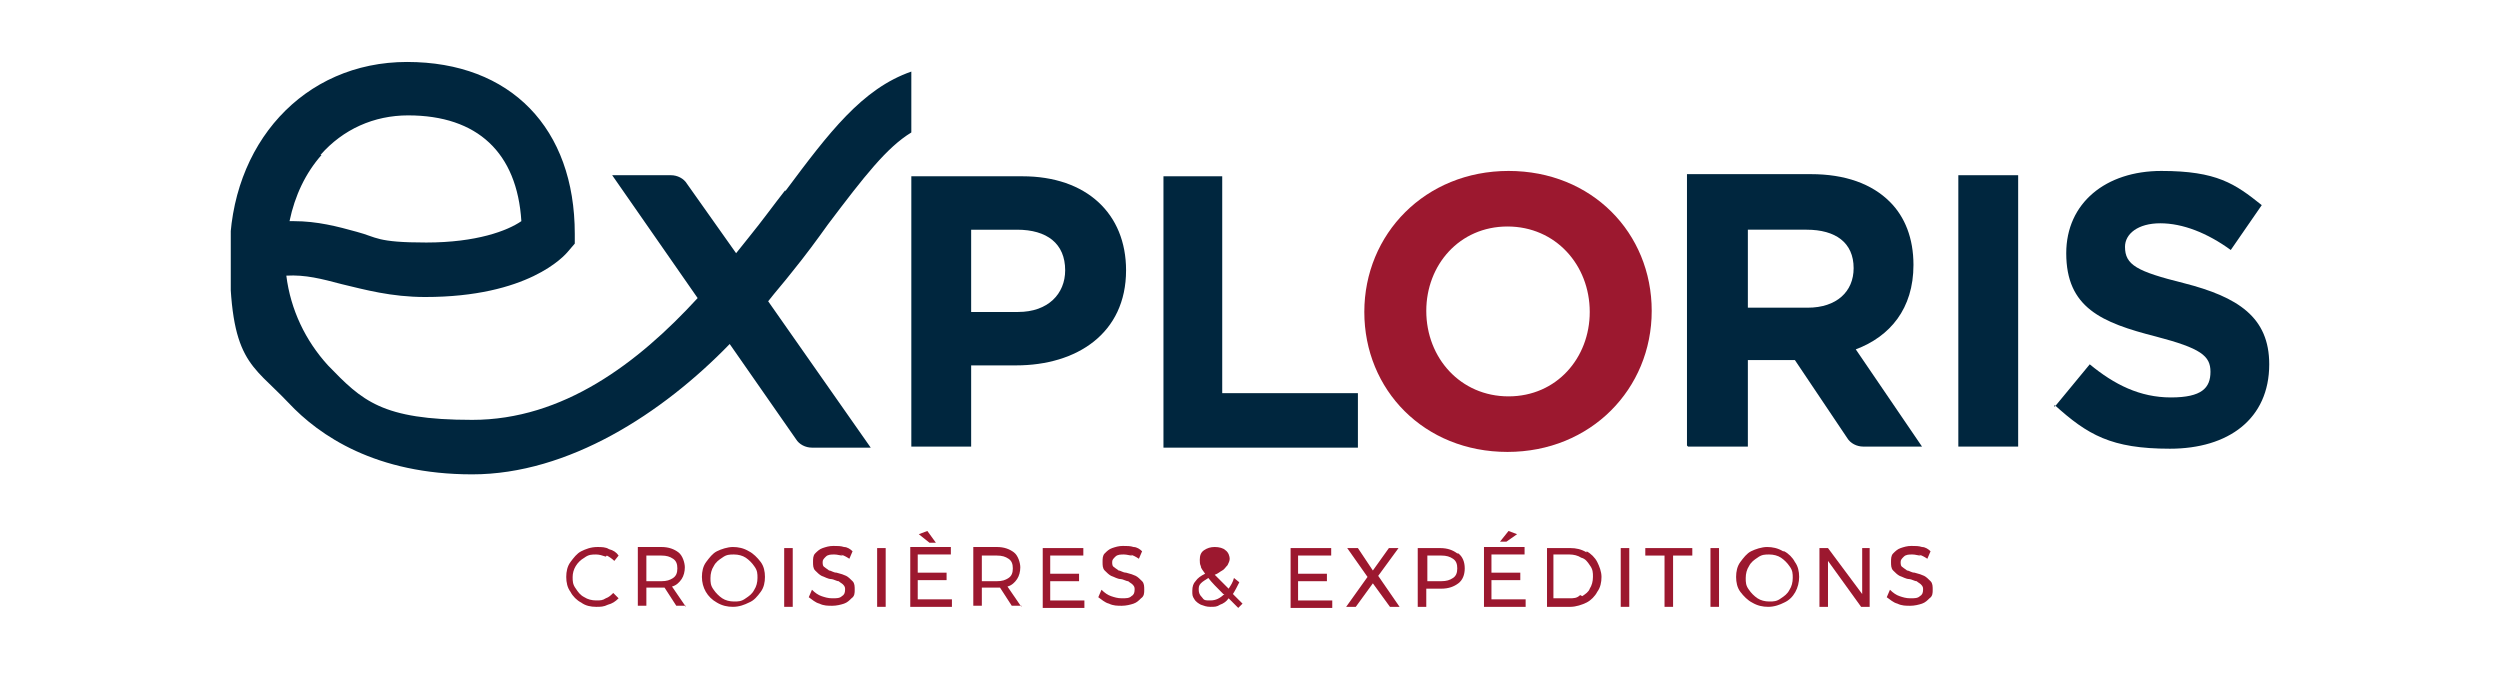
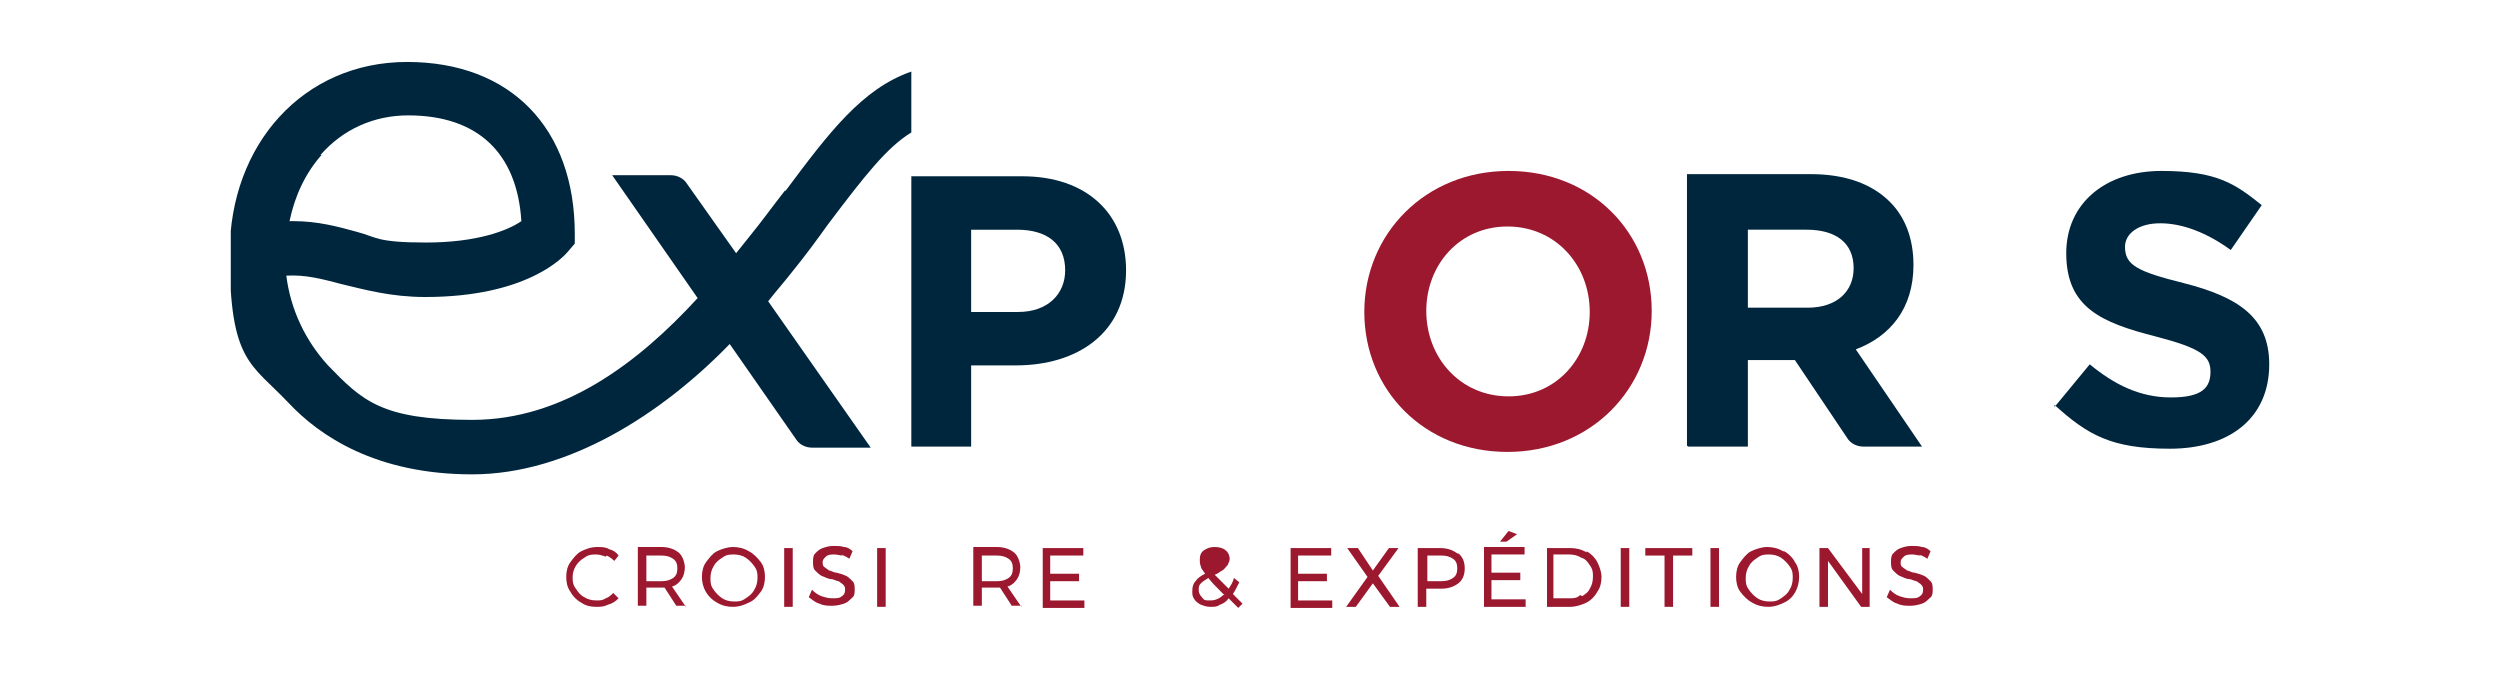
<svg xmlns="http://www.w3.org/2000/svg" id="Layer_1" version="1.1" viewBox="0 0 234 63">
  <defs>
    <style>
      .st0 {
        fill: none;
      }

      .st1 {
        clip-path: url(#clippath-17);
      }

      .st2 {
        clip-path: url(#clippath-19);
      }

      .st3 {
        clip-path: url(#clippath-11);
      }

      .st4 {
        clip-path: url(#clippath-16);
      }

      .st5 {
        clip-path: url(#clippath-18);
      }

      .st6 {
        clip-path: url(#clippath-10);
      }

      .st7 {
        clip-path: url(#clippath-15);
      }

      .st8 {
        clip-path: url(#clippath-13);
      }

      .st9 {
        clip-path: url(#clippath-14);
      }

      .st10 {
        clip-path: url(#clippath-12);
      }

      .st11 {
        clip-path: url(#clippath-27);
      }

      .st12 {
        clip-path: url(#clippath-26);
      }

      .st13 {
        clip-path: url(#clippath-28);
      }

      .st14 {
        clip-path: url(#clippath-20);
      }

      .st15 {
        clip-path: url(#clippath-21);
      }

      .st16 {
        clip-path: url(#clippath-22);
      }

      .st17 {
        clip-path: url(#clippath-23);
      }

      .st18 {
        clip-path: url(#clippath-24);
      }

      .st19 {
        clip-path: url(#clippath-25);
      }

      .st20 {
        clip-path: url(#clippath-1);
      }

      .st21 {
        clip-path: url(#clippath-3);
      }

      .st22 {
        clip-path: url(#clippath-4);
      }

      .st23 {
        clip-path: url(#clippath-2);
      }

      .st24 {
        clip-path: url(#clippath-7);
      }

      .st25 {
        clip-path: url(#clippath-6);
      }

      .st26 {
        clip-path: url(#clippath-9);
      }

      .st27 {
        clip-path: url(#clippath-8);
      }

      .st28 {
        clip-path: url(#clippath-5);
      }

      .st29 {
        fill: #9c182f;
      }

      .st30 {
        fill: #00263e;
      }

      .st31 {
        clip-path: url(#clippath);
      }
    </style>
    <clipPath id="clippath">
      <rect class="st0" x="21.6" y="5.8" width="190.8" height="51.1" />
    </clipPath>
    <clipPath id="clippath-1">
      <rect class="st0" x="21.6" y="5.8" width="190.8" height="51.1" />
    </clipPath>
    <clipPath id="clippath-2">
      <rect class="st0" x="21.6" y="5.8" width="190.8" height="51.1" />
    </clipPath>
    <clipPath id="clippath-3">
      <rect class="st0" x="21.6" y="5.8" width="190.8" height="51.1" />
    </clipPath>
    <clipPath id="clippath-4">
      <rect class="st0" x="21.6" y="5.8" width="190.8" height="51.1" />
    </clipPath>
    <clipPath id="clippath-5">
      <rect class="st0" x="21.6" y="5.8" width="190.8" height="51.1" />
    </clipPath>
    <clipPath id="clippath-6">
-       <rect class="st0" x="21.6" y="5.8" width="190.8" height="51.1" />
-     </clipPath>
+       </clipPath>
    <clipPath id="clippath-7">
      <rect class="st0" x="21.6" y="5.8" width="190.8" height="51.1" />
    </clipPath>
    <clipPath id="clippath-8">
      <rect class="st0" x="21.6" y="5.8" width="190.8" height="51.1" />
    </clipPath>
    <clipPath id="clippath-9">
-       <rect class="st0" x="21.6" y="5.8" width="190.8" height="51.1" />
-     </clipPath>
+       </clipPath>
    <clipPath id="clippath-10">
      <rect class="st0" x="21.6" y="5.8" width="190.8" height="51.1" />
    </clipPath>
    <clipPath id="clippath-11">
      <rect class="st0" x="21.6" y="5.8" width="190.8" height="51.1" />
    </clipPath>
    <clipPath id="clippath-12">
      <rect class="st0" x="21.6" y="5.8" width="190.8" height="51.1" />
    </clipPath>
    <clipPath id="clippath-13">
      <rect class="st0" x="21.6" y="5.8" width="190.8" height="51.1" />
    </clipPath>
    <clipPath id="clippath-14">
      <rect class="st0" x="21.6" y="5.8" width="190.8" height="51.1" />
    </clipPath>
    <clipPath id="clippath-15">
      <rect class="st0" x="21.6" y="5.8" width="190.8" height="51.1" />
    </clipPath>
    <clipPath id="clippath-16">
      <rect class="st0" x="21.6" y="5.8" width="190.8" height="51.1" />
    </clipPath>
    <clipPath id="clippath-17">
      <rect class="st0" x="21.6" y="5.8" width="190.8" height="51.1" />
    </clipPath>
    <clipPath id="clippath-18">
      <rect class="st0" x="21.6" y="5.8" width="190.8" height="51.1" />
    </clipPath>
    <clipPath id="clippath-19">
      <rect class="st0" x="21.6" y="5.8" width="190.8" height="51.1" />
    </clipPath>
    <clipPath id="clippath-20">
      <rect class="st0" x="21.6" y="5.8" width="190.8" height="51.1" />
    </clipPath>
    <clipPath id="clippath-21">
      <rect class="st0" x="21.6" y="5.8" width="190.8" height="51.1" />
    </clipPath>
    <clipPath id="clippath-22">
      <rect class="st0" x="21.6" y="5.8" width="190.8" height="51.1" />
    </clipPath>
    <clipPath id="clippath-23">
      <rect class="st0" x="21.6" y="5.8" width="190.8" height="51.1" />
    </clipPath>
    <clipPath id="clippath-24">
      <rect class="st0" x="21.6" y="5.8" width="190.8" height="51.1" />
    </clipPath>
    <clipPath id="clippath-25">
      <rect class="st0" x="21.6" y="5.8" width="190.8" height="51.1" />
    </clipPath>
    <clipPath id="clippath-26">
      <rect class="st0" x="21.6" y="5.8" width="190.8" height="51.1" />
    </clipPath>
    <clipPath id="clippath-27">
      <rect class="st0" x="21.6" y="5.8" width="190.8" height="51.1" />
    </clipPath>
    <clipPath id="clippath-28">
      <rect class="st0" x="21.6" y="5.8" width="190.8" height="51.1" />
    </clipPath>
  </defs>
  <g class="st31">
    <path class="st29" d="M56.7,52.1c-.3-.1-.6-.2-.9-.2-.4,0-.7,0-1.1.3-.7.4-1.1,1.1-1.1,1.8,0,.4,0,.7.3,1.1.2.3.4.6.8.8.3.2.7.3,1.1.3s.6,0,.9-.2c.3-.1.5-.3.7-.5l.5.5c-.3.3-.6.5-1,.6-.4.2-.7.2-1.1.2-.5,0-1-.1-1.4-.4-.4-.2-.8-.6-1-1-.3-.4-.4-.9-.4-1.4,0-.5.1-1,.4-1.4.3-.4.6-.8,1-1,.4-.2.9-.4,1.5-.4.4,0,.8,0,1.1.2.4.1.7.3.9.6l-.4.5c-.2-.2-.5-.4-.7-.5" />
  </g>
  <g class="st20">
    <path class="st29" d="M60.5,54.4v-2.4h1.4c.5,0,.8.1,1.1.3.3.2.4.5.4.9s-.1.7-.4.9c-.3.2-.6.3-1.1.3h-1.4ZM64.2,56.8l-1.3-1.9c.4-.1.7-.4.9-.7.2-.3.3-.7.3-1.1s-.2-1.1-.6-1.4c-.4-.3-.9-.5-1.6-.5h-2.2v5.5h.8v-1.7h1.4c0,0,.2,0,.3,0l1.1,1.7h.9Z" />
  </g>
  <g class="st23">
    <path class="st29" d="M67.6,52.2c-.3.2-.6.4-.8.8-.2.3-.3.7-.3,1.1,0,.4,0,.7.3,1.1.2.3.5.6.8.8.3.2.7.3,1.1.3s.7,0,1.1-.3c.3-.2.6-.4.8-.8.2-.3.3-.7.3-1.1,0-.4,0-.7-.3-1.1-.2-.3-.5-.6-.8-.8-.3-.2-.7-.3-1.1-.3-.4,0-.7,0-1.1.3M70.1,51.6c.4.2.8.6,1.1,1,.3.4.4.9.4,1.4s-.1,1-.4,1.4c-.3.4-.6.8-1.1,1-.4.2-.9.4-1.5.4-.5,0-1-.1-1.5-.4-.9-.5-1.4-1.4-1.4-2.4,0-.5.1-1,.4-1.4.3-.4.6-.8,1-1,.4-.2,1-.4,1.5-.4.5,0,1,.1,1.5.4" />
  </g>
  <g class="st21">
    <path class="st29" d="M73.4,56.8v-5.5h.8v5.5h-.8Z" />
  </g>
  <g class="st22">
    <path class="st29" d="M78.9,52c-.3,0-.5-.1-.8-.1s-.6,0-.8.2-.3.3-.3.5,0,.4.2.5c.1.1.3.2.4.3.2,0,.4.2.7.2.4.1.7.2.9.3.2.1.4.3.6.5.2.2.2.5.2.8s0,.6-.3.8c-.2.2-.4.4-.7.5-.3.1-.7.2-1.1.2s-.8,0-1.2-.2c-.4-.1-.7-.4-1-.6l.3-.7c.3.3.6.5.9.6.3.1.6.2,1,.2s.7,0,.9-.2c.2-.1.3-.3.3-.6,0-.2,0-.3-.2-.5-.1-.1-.3-.2-.4-.3-.2,0-.5-.2-.7-.2-.3,0-.6-.2-.9-.3-.2-.1-.4-.3-.6-.5-.2-.2-.2-.5-.2-.8s0-.6.2-.8c.2-.2.4-.4.7-.5.3-.1.6-.2,1-.2s.7,0,1,.1c.3,0,.6.2.8.4l-.3.7c-.3-.2-.5-.3-.8-.4" />
  </g>
  <g class="st28">
    <path class="st29" d="M82.1,56.8v-5.5h.8v5.5h-.8Z" />
  </g>
  <g class="st25">
    <path class="st29" d="M86,50l1,.8h.6c0,0-.8-1.1-.8-1.1l-.8.3ZM85.2,56.8h3.9v-.7h-3.2v-1.8h2.7v-.7h-2.7v-1.7h3.1v-.7h-3.8v5.5Z" />
  </g>
  <g class="st24">
    <path class="st29" d="M91.9,54.4v-2.4h1.4c.5,0,.8.1,1.1.3.3.2.4.5.4.9s-.1.7-.4.9c-.3.2-.6.3-1.1.3h-1.4ZM95.6,56.8l-1.3-1.9c.4-.1.7-.4.9-.7.2-.3.3-.7.3-1.1s-.2-1.1-.6-1.4c-.4-.3-.9-.5-1.6-.5h-2.2v5.5h.8v-1.7h1.4c0,0,.2,0,.3,0l1.1,1.7h.9Z" />
  </g>
  <g class="st27">
    <path class="st29" d="M97.6,51.3h3.8v.7h-3.1v1.7h2.7v.7h-2.7v1.8h3.2v.7h-3.9v-5.5Z" />
  </g>
  <g class="st26">
    <path class="st29" d="M106,52c-.3,0-.5-.1-.8-.1s-.6,0-.8.2-.3.3-.3.5,0,.4.2.5c.1.1.3.2.4.3.2,0,.4.2.7.2.4.1.7.2.9.3.2.1.4.3.6.5.2.2.2.5.2.8s0,.6-.3.8c-.2.2-.4.4-.7.5-.3.1-.7.2-1.1.2-.4,0-.8,0-1.2-.2-.4-.1-.7-.4-1-.6l.3-.7c.3.3.6.5.9.6.3.1.6.2,1,.2s.7,0,.9-.2c.2-.1.3-.3.3-.6,0-.2,0-.3-.2-.5-.1-.1-.3-.2-.4-.3-.2,0-.5-.2-.7-.2-.3,0-.6-.2-.9-.3-.2-.1-.4-.3-.6-.5-.2-.2-.2-.5-.2-.8s0-.6.2-.8c.2-.2.4-.4.7-.5.3-.1.6-.2,1-.2s.7,0,1,.1c.3,0,.6.2.8.4l-.3.7c-.3-.2-.5-.3-.8-.4" />
  </g>
  <g class="st6">
    <path class="st29" d="M114.6,55.6c-.4.4-.8.6-1.3.6s-.6,0-.8-.3c-.2-.2-.3-.4-.3-.7,0-.2,0-.4.2-.6.2-.2.4-.3.7-.5.3.4.8.9,1.4,1.5ZM116.3,56.5l-.9-.9c.2-.3.4-.7.6-1.1l-.5-.4c-.1.4-.3.7-.5,1-.6-.6-1-1-1.3-1.3.3-.1.5-.3.7-.4.2-.1.3-.3.5-.5.1-.2.2-.4.2-.6s-.1-.6-.4-.8c-.2-.2-.6-.3-1-.3s-.7.1-1,.3c-.3.2-.4.5-.4.9,0,.2,0,.4.1.6,0,.2.2.4.4.7-.4.2-.7.4-.9.7-.2.2-.3.5-.3.9s0,.5.2.8c.1.2.4.4.6.5.3.1.5.2.9.2s.6,0,.9-.2c.3-.1.6-.3.8-.6l.9.9.4-.4ZM113.4,53.5c.4-.2.6-.4.8-.5.2-.1.3-.4.3-.6,0-.2,0-.4-.2-.5-.1-.1-.3-.2-.5-.2s-.4,0-.6.2c-.1.1-.2.3-.2.5,0,.3.2.6.4,1" />
  </g>
  <g class="st3">
    <path class="st29" d="M120.8,51.3h3.8v.7h-3.1v1.7h2.7v.7h-2.7v1.8h3.2v.7h-3.9v-5.5Z" />
  </g>
  <g class="st10">
    <path class="st29" d="M126.2,51.3h.9l1.4,2.1,1.5-2.1h.9l-1.9,2.6,2,2.9h-.9l-1.6-2.2-1.6,2.2h-.9l2-2.8-1.9-2.7Z" />
  </g>
  <g class="st8">
    <path class="st29" d="M136,54.1c.3-.2.4-.5.4-.9s-.1-.7-.4-.9c-.3-.2-.6-.3-1.1-.3h-1.3v2.4h1.3c.5,0,.8-.1,1.1-.3M136.5,51.8c.4.3.6.8.6,1.4s-.2,1.1-.6,1.4c-.4.3-.9.5-1.6.5h-1.4v1.7h-.8v-5.5h2.1c.7,0,1.2.2,1.6.5" />
  </g>
  <g class="st9">
    <path class="st29" d="M140.4,50.7h.6c0,0,1-.7,1-.7l-.8-.3-.8,1ZM138.9,56.8h3.9v-.7h-3.2v-1.8h2.7v-.7h-2.7v-1.7h3.1v-.7h-3.8v5.5Z" />
  </g>
  <g class="st7">
    <path class="st29" d="M148.1,55.8c.3-.2.6-.4.7-.7.2-.3.3-.7.3-1.1s0-.7-.3-1.1c-.2-.3-.4-.6-.8-.7-.3-.2-.7-.3-1.1-.3h-1.5v4.1h1.5c.4,0,.7,0,1-.3M148.5,51.6c.4.2.8.6,1,1,.2.4.4.9.4,1.4s-.1,1-.4,1.4c-.2.4-.6.8-1,1-.4.2-1,.4-1.5.4h-2.2v-5.5h2.2c.5,0,1,.1,1.5.4" />
  </g>
  <g class="st4">
    <path class="st29" d="M151.7,56.8v-5.5h.8v5.5h-.8Z" />
  </g>
  <g class="st1">
    <path class="st29" d="M154.1,51.3h4.3v.7h-1.8v4.8h-.8v-4.8h-1.8v-.7Z" />
  </g>
  <g class="st5">
    <path class="st29" d="M160.1,56.8v-5.5h.8v5.5h-.8Z" />
  </g>
  <g class="st2">
    <path class="st29" d="M164.5,52.2c-.3.2-.6.4-.8.8-.2.3-.3.7-.3,1.1,0,.4,0,.7.3,1.1.2.3.5.6.8.8.3.2.7.3,1.1.3s.7,0,1.1-.3c.3-.2.6-.4.8-.8.2-.3.3-.7.3-1.1,0-.4,0-.7-.3-1.1-.2-.3-.5-.6-.8-.8-.3-.2-.7-.3-1.1-.3-.4,0-.7,0-1.1.3M167,51.6c.4.2.8.6,1,1,.3.4.4.9.4,1.4,0,1-.5,2-1.4,2.4-.4.2-.9.4-1.5.4-.5,0-1-.1-1.5-.4-.4-.2-.8-.6-1.1-1-.3-.4-.4-.9-.4-1.4,0-.5.1-1,.4-1.4.3-.4.6-.8,1-1,.4-.2,1-.4,1.5-.4.5,0,1,.1,1.5.4" />
  </g>
  <g class="st14">
    <path class="st29" d="M174.3,51.3h.7v5.5h-.8l-3.1-4.3v4.3h-.8v-5.5h.8l3.2,4.3v-4.3Z" />
  </g>
  <g class="st15">
    <path class="st29" d="M179.8,52c-.3,0-.5-.1-.8-.1s-.6,0-.8.2-.3.3-.3.5,0,.4.2.5c.1.1.3.2.4.3.2,0,.4.2.7.2.4.1.7.2.9.3.2.1.4.3.6.5.2.2.2.5.2.8s0,.6-.3.8c-.2.2-.4.4-.7.5-.3.1-.7.2-1.1.2s-.8,0-1.2-.2c-.4-.1-.7-.4-1-.6l.3-.7c.3.3.6.5.9.6.3.1.6.2,1,.2s.7,0,.9-.2c.2-.1.3-.3.3-.6,0-.2,0-.3-.2-.5-.1-.1-.3-.2-.4-.3-.2,0-.5-.2-.7-.2-.3,0-.6-.2-.9-.3-.2-.1-.4-.3-.6-.5-.2-.2-.2-.5-.2-.8s0-.6.2-.8.4-.4.7-.5c.3-.1.6-.2,1-.2s.7,0,1,.1c.3,0,.6.2.8.4l-.3.7c-.3-.2-.5-.3-.8-.4" />
  </g>
  <g class="st16">
    <path class="st30" d="M90.9,29.3v-7.8h4.3c2.8,0,4.5,1.3,4.5,3.8h0c0,2.2-1.6,3.9-4.4,3.9h-4.4ZM85.3,41.8h5.6v-7.6h4.2c5.7,0,10.3-3,10.3-8.9h0c0-5.3-3.7-8.8-9.7-8.8h-10.4v25.4Z" />
  </g>
  <g class="st17">
-     <path class="st30" d="M108.8,16.5h5.6v20.3h12.7v5.1h-18.2v-25.4Z" />
-   </g>
+     </g>
  <g class="st18">
    <path class="st29" d="M148.8,29.2h0c0-4.4-3.2-8-7.7-8s-7.6,3.6-7.6,7.9h0c0,4.4,3.2,8,7.7,8s7.6-3.6,7.6-7.9M127.7,29.2h0c0-7.3,5.7-13.2,13.5-13.2s13.4,5.8,13.4,13.1h0c0,7.3-5.7,13.2-13.5,13.2s-13.4-5.8-13.4-13.1" />
  </g>
  <g class="st19">
    <path class="st30" d="M163.6,28.8v-7.3h5.5c2.7,0,4.4,1.2,4.4,3.6h0c0,2.2-1.6,3.7-4.3,3.7h-5.7ZM158,41.8h5.6v-8.1h4.4l4.9,7.3c.3.5.9.8,1.5.8h5.5l-6.2-9.1c3.2-1.2,5.4-3.8,5.4-7.9h0c0-2.5-.8-4.5-2.2-5.9-1.7-1.7-4.2-2.6-7.4-2.6h-11.6v25.4Z" />
  </g>
  <g class="st12">
-     <path class="st30" d="M183.3,41.8v-25.4h5.6v25.4h-5.6Z" />
+     <path class="st30" d="M183.3,41.8v-25.4v25.4h-5.6Z" />
  </g>
  <g class="st11">
    <path class="st30" d="M192.3,38.1l3.3-4c2.3,1.9,4.7,3.1,7.6,3.1s3.7-.9,3.7-2.4h0c0-1.5-.9-2.2-5.1-3.3-5.1-1.3-8.4-2.7-8.4-7.8h0c0-4.7,3.7-7.7,8.9-7.7s6.9,1.2,9.4,3.2l-2.9,4.2c-2.2-1.6-4.5-2.5-6.6-2.5s-3.3,1-3.3,2.2h0c0,1.7,1.1,2.3,5.5,3.4,5.1,1.3,8,3.2,8,7.6h0c0,5.1-3.8,7.9-9.3,7.9s-7.7-1.3-10.8-4.1" />
  </g>
  <g class="st13">
    <path class="st30" d="M30,14.5c2.1-2.4,5-3.7,8.2-3.7,6.5,0,10.2,3.5,10.6,9.9-1.3.9-4.2,2-8.9,2s-4.6-.5-6.5-1c-1.8-.5-3.7-1-5.9-1s-.3,0-.4,0c.5-2.4,1.5-4.5,3-6.2M73.5,17.8c-1.1,1.4-2.1,2.8-3.4,4.4-.4.5-.8,1-1.2,1.5l-4.6-6.5c-.3-.5-.9-.8-1.5-.8h-5.5l8,11.5c-5.6,6.1-12.6,11.4-21.1,11.4s-10.3-1.8-13.5-5.1c-2.1-2.3-3.5-5.2-3.9-8.4,1.8-.1,3.3.3,5.2.8,2.1.5,4.6,1.2,7.8,1.2,9.6,0,13-3.8,13.4-4.3l.6-.7v-.9c0-9.9-6-16.1-15.7-16.1s-16.6,7.7-16.6,17.9,2,10.3,5.5,14c2.9,3.1,8.2,6.7,17.2,6.7s17.8-5.7,24.1-12.2l6.2,8.9c.3.5.9.8,1.5.8h5.5l-9.6-13.7c.7-.9,1.5-1.8,2.2-2.7,1.3-1.6,2.4-3.1,3.4-4.5,3.4-4.5,5.5-7.2,7.8-8.6v-5.7c-4.6,1.6-7.7,5.7-11.8,11.2" />
  </g>
</svg>